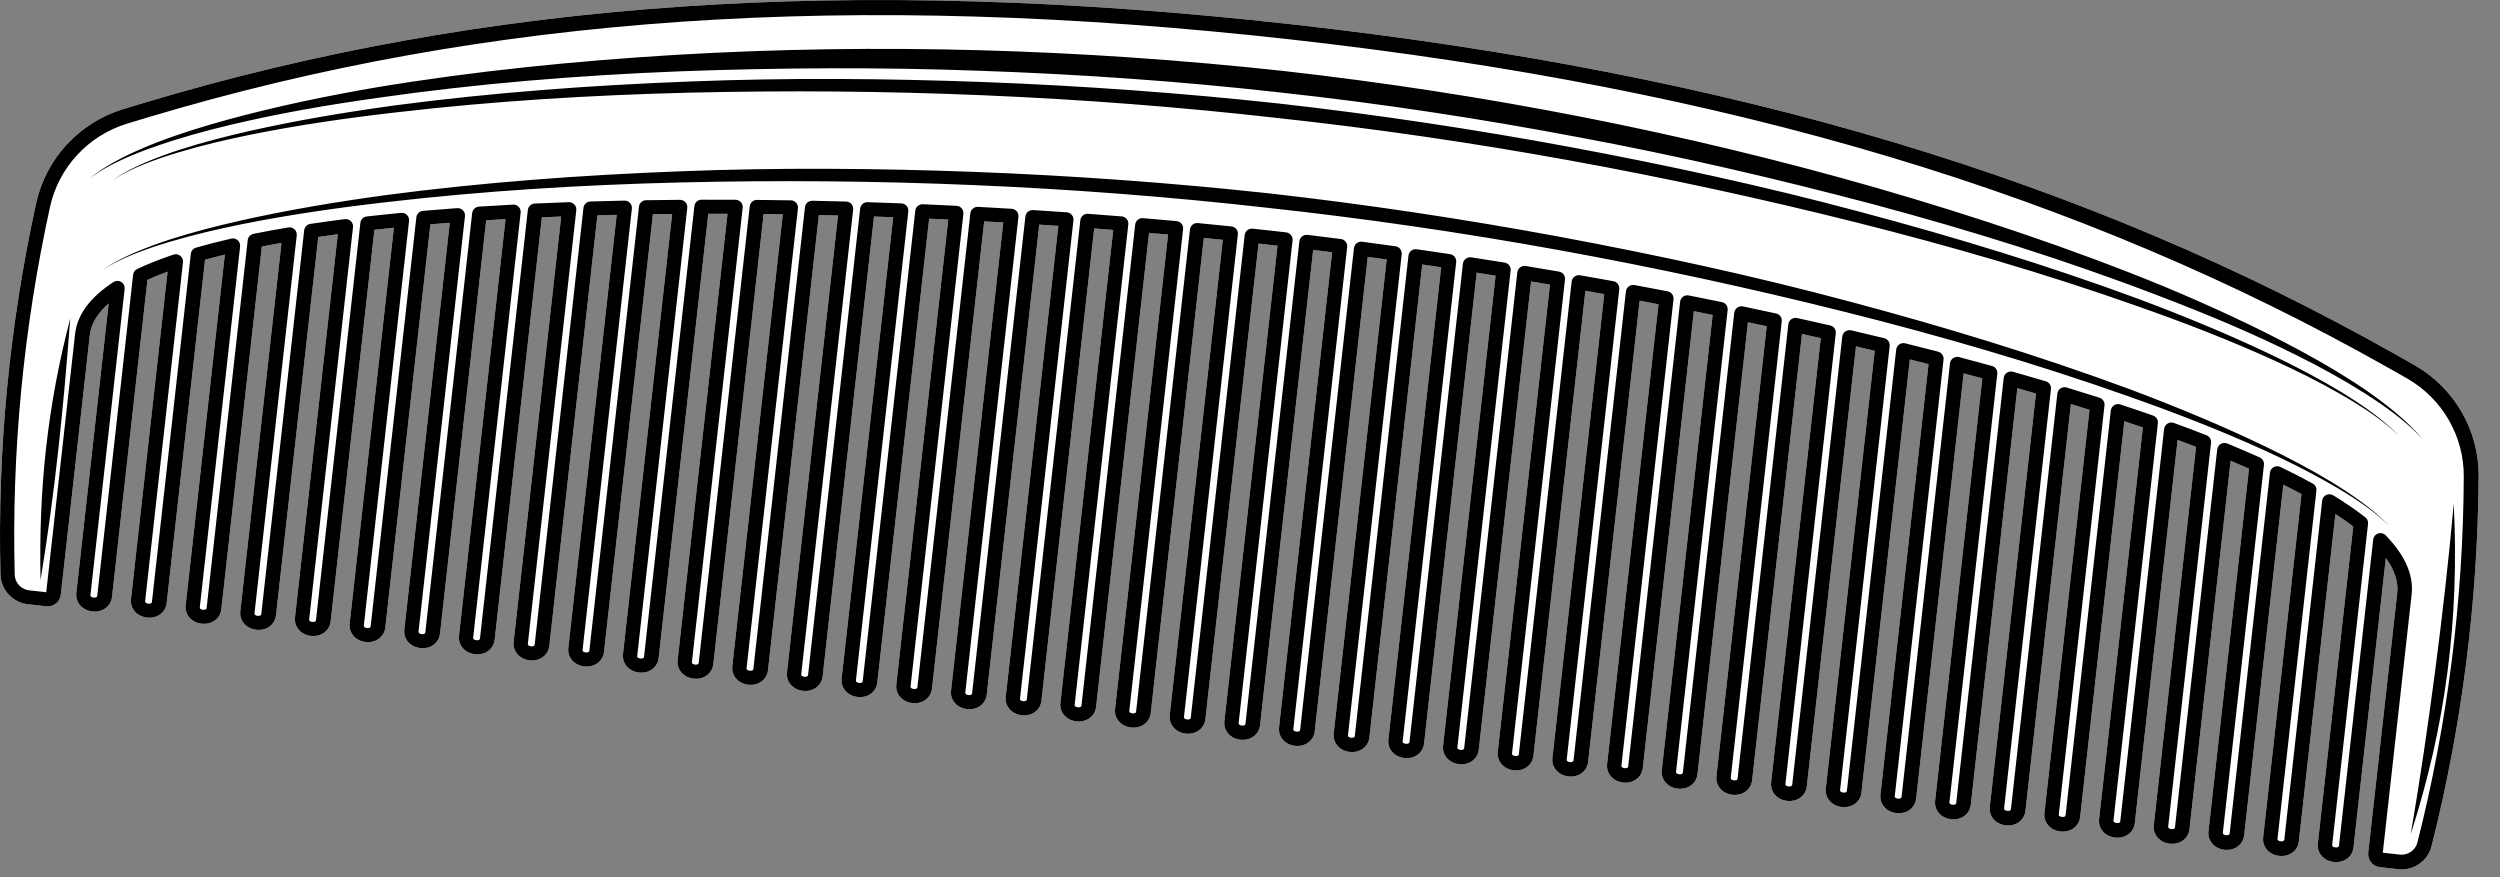
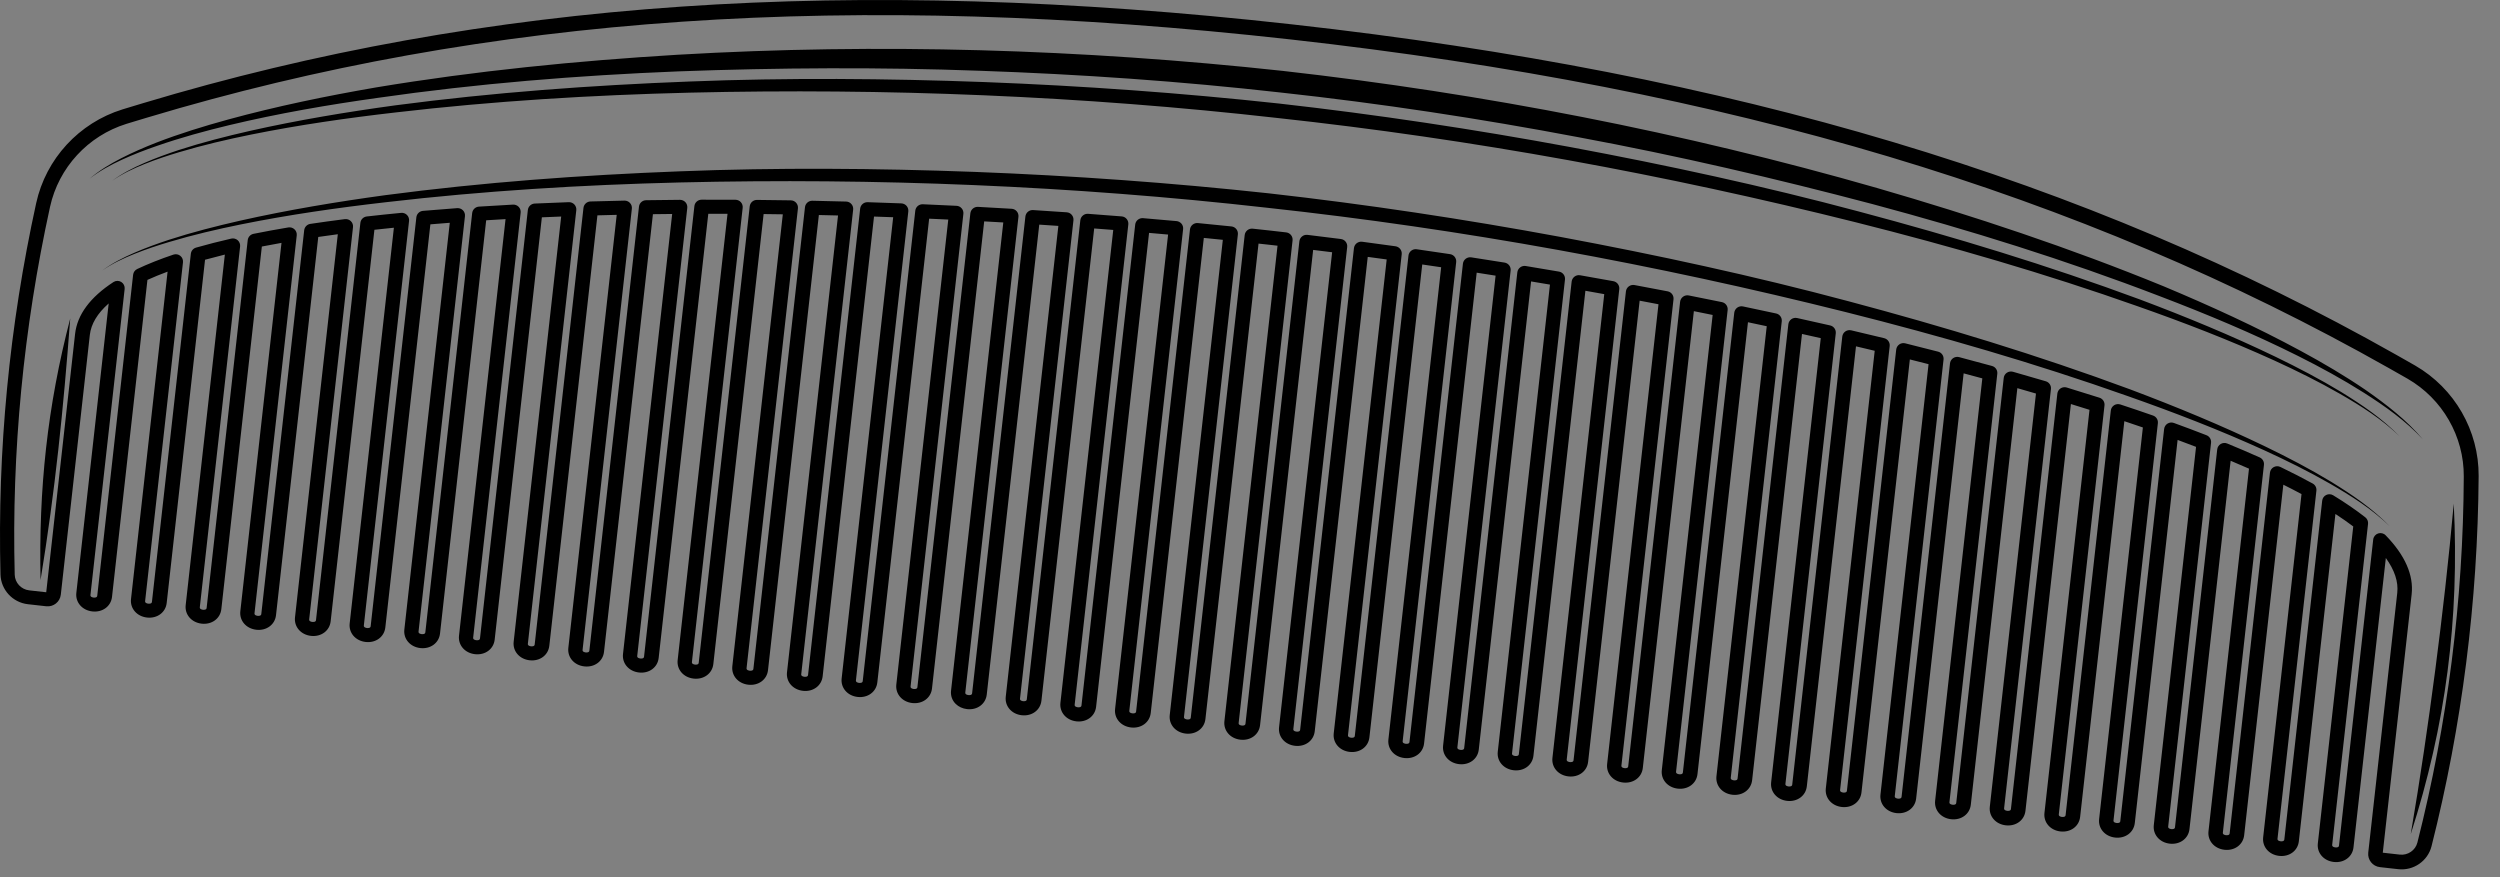
<svg xmlns="http://www.w3.org/2000/svg" width="114" height="40" viewBox="0 0 114 40" fill="none">
  <rect x="0" y="0" width="114" height="40" fill="#808080" stroke="none" />
-   <path d="M113.026 21.707C113.04 19.639 111.931 17.708 110.131 16.669C110.021 16.606 109.911 16.543 109.801 16.481L109.265 16.177C95.062 8.149 79.072 3.363 58.944 1.114C38.815 -1.135 22.164 0.004 6.538 4.7L5.949 4.878C5.828 4.914 5.707 4.95 5.586 4.988C3.601 5.604 2.093 7.242 1.65 9.263C0.425 14.852 -0.123 20.55 0.023 26.199C0.041 26.893 0.578 27.474 1.271 27.552L2.11 27.646C2.439 27.683 2.736 27.445 2.773 27.116L4.096 15.274C4.152 14.772 4.441 14.291 4.956 13.837L3.481 27.036C3.433 27.466 3.746 27.829 4.21 27.881C4.674 27.933 5.06 27.648 5.108 27.218L6.723 12.763C7.009 12.633 7.316 12.508 7.642 12.387L5.974 27.315C5.926 27.745 6.24 28.108 6.703 28.16C7.167 28.212 7.553 27.927 7.601 27.497L9.35 11.844C9.645 11.763 9.947 11.684 10.253 11.609L8.467 27.594C8.419 28.024 8.733 28.387 9.196 28.439C9.66 28.491 10.045 28.206 10.093 27.776L11.94 11.242C12.232 11.185 12.532 11.129 12.836 11.075L10.959 27.872C10.911 28.302 11.225 28.665 11.688 28.717C12.152 28.769 12.538 28.484 12.586 28.054L14.513 10.805C14.805 10.762 15.102 10.721 15.404 10.681L13.452 28.151C13.404 28.581 13.718 28.944 14.181 28.996C14.645 29.048 15.03 28.763 15.078 28.333L17.073 10.478C17.365 10.446 17.661 10.414 17.961 10.384L15.945 28.429C15.897 28.859 16.211 29.222 16.674 29.274C17.138 29.326 17.523 29.041 17.571 28.611L19.625 10.23C19.917 10.205 20.212 10.182 20.51 10.159L18.438 28.707C18.39 29.137 18.704 29.5 19.167 29.552C19.631 29.604 20.017 29.319 20.065 28.889L22.17 10.045C22.462 10.027 22.756 10.009 23.053 9.992L20.931 28.986C20.883 29.416 21.196 29.779 21.66 29.831C22.124 29.883 22.509 29.598 22.557 29.168L24.709 9.91C25.001 9.897 25.295 9.885 25.59 9.874L23.423 29.264C23.375 29.694 23.688 30.057 24.152 30.109C24.616 30.161 25.001 29.876 25.049 29.446L27.242 9.82C27.534 9.812 27.827 9.804 28.122 9.797L25.916 29.543C25.868 29.973 26.181 30.336 26.645 30.388C27.109 30.44 27.495 30.155 27.543 29.725L29.773 9.767C30.064 9.763 30.357 9.76 30.651 9.757L28.409 29.821C28.361 30.251 28.674 30.614 29.138 30.666C29.602 30.718 29.987 30.433 30.035 30.003L32.298 9.748C32.59 9.748 32.882 9.748 33.175 9.749L30.901 30.099C30.853 30.529 31.166 30.892 31.63 30.944C32.094 30.996 32.48 30.711 32.528 30.281L34.821 9.761C35.112 9.764 35.404 9.768 35.696 9.773L33.394 30.378C33.346 30.808 33.659 31.171 34.123 31.223C34.587 31.275 34.973 30.99 35.021 30.56L37.34 9.805C37.631 9.811 37.922 9.818 38.214 9.826L35.887 30.657C35.839 31.087 36.152 31.45 36.616 31.502C37.08 31.554 37.465 31.269 37.513 30.839L39.855 9.875C40.146 9.885 40.437 9.895 40.729 9.906L38.379 30.936C38.331 31.366 38.644 31.729 39.108 31.781C39.572 31.833 39.958 31.548 40.006 31.118L42.369 9.972C42.66 9.985 42.951 9.998 43.241 10.012L40.872 31.214C40.824 31.644 41.138 32.007 41.601 32.059C42.065 32.111 42.451 31.826 42.499 31.396L44.879 10.095C45.169 10.111 45.46 10.127 45.75 10.144L43.368 31.491C43.342 31.724 43.418 31.94 43.582 32.1C43.715 32.23 43.898 32.314 44.098 32.336C44.562 32.388 44.947 32.103 44.996 31.673L47.39 10.243C47.68 10.262 47.971 10.281 48.261 10.301L45.862 31.77C45.814 32.2 46.128 32.563 46.591 32.615C47.055 32.667 47.441 32.382 47.489 31.952L49.895 10.418C50.185 10.44 50.475 10.462 50.764 10.485L48.355 32.049C48.307 32.479 48.621 32.842 49.084 32.894C49.548 32.946 49.934 32.661 49.982 32.231L52.397 10.62C52.687 10.645 52.976 10.67 53.265 10.696L50.848 32.328C50.8 32.758 51.114 33.121 51.577 33.173C52.041 33.225 52.426 32.94 52.474 32.51L54.894 10.849C55.184 10.877 55.473 10.906 55.761 10.936L53.34 32.607C53.292 33.037 53.606 33.4 54.069 33.452C54.533 33.504 54.919 33.219 54.967 32.789L57.389 11.108L57.822 11.155L58.255 11.204L55.833 32.885C55.785 33.315 56.098 33.678 56.562 33.73C57.026 33.782 57.411 33.497 57.459 33.067L59.88 11.396C60.168 11.431 60.456 11.466 60.745 11.503L58.325 33.164C58.277 33.594 58.59 33.957 59.054 34.009C59.518 34.061 59.904 33.776 59.952 33.346L62.369 11.714C62.656 11.752 62.944 11.792 63.233 11.831L60.818 33.442C60.77 33.872 61.083 34.235 61.547 34.287C62.011 34.339 62.397 34.054 62.445 33.624L64.854 12.06C65.141 12.102 65.429 12.144 65.717 12.187L63.311 33.721C63.263 34.151 63.576 34.514 64.04 34.566C64.504 34.618 64.89 34.333 64.938 33.903L67.337 12.434C67.624 12.479 67.912 12.524 68.199 12.57L65.805 34C65.757 34.43 66.07 34.793 66.534 34.845C66.998 34.897 67.384 34.612 67.432 34.182L69.817 12.833C70.104 12.881 70.391 12.929 70.678 12.978L68.298 34.279C68.25 34.709 68.563 35.072 69.027 35.124C69.491 35.176 69.877 34.891 69.925 34.461L72.294 13.259C72.581 13.31 72.867 13.361 73.154 13.413L70.791 34.559C70.743 34.989 71.056 35.352 71.52 35.404C71.984 35.456 72.37 35.171 72.418 34.741L74.768 13.711C75.055 13.765 75.341 13.819 75.627 13.874L73.285 34.838C73.237 35.268 73.55 35.631 74.014 35.683C74.478 35.735 74.864 35.45 74.912 35.02L77.24 14.189C77.526 14.246 77.812 14.304 78.097 14.362L75.778 35.117C75.73 35.547 76.044 35.91 76.507 35.962C76.971 36.014 77.357 35.729 77.405 35.299L79.707 14.694C79.993 14.754 80.279 14.815 80.563 14.876L78.27 35.396C78.222 35.826 78.535 36.189 78.999 36.241C79.463 36.293 79.848 36.008 79.897 35.578L82.171 15.228C82.457 15.292 82.742 15.356 83.027 15.42L80.764 35.675C80.716 36.105 81.03 36.468 81.493 36.52C81.957 36.572 82.343 36.287 82.391 35.857L84.633 15.793C84.919 15.86 85.204 15.928 85.487 15.996L83.257 35.954C83.209 36.384 83.523 36.747 83.986 36.799C84.45 36.851 84.835 36.566 84.883 36.136L87.089 16.39C87.375 16.462 87.659 16.534 87.942 16.606L85.749 36.233C85.701 36.663 86.015 37.026 86.478 37.078C86.942 37.13 87.328 36.845 87.376 36.415L89.542 17.025C89.828 17.101 90.111 17.177 90.394 17.254L88.242 36.512C88.194 36.942 88.508 37.305 88.971 37.357C89.435 37.409 89.821 37.124 89.869 36.694L91.991 17.7C92.276 17.782 92.559 17.864 92.84 17.946L90.735 36.79C90.687 37.22 91 37.583 91.464 37.635C91.928 37.687 92.313 37.402 92.361 36.972L94.433 18.424C94.718 18.512 95.001 18.6 95.281 18.688L93.227 37.069C93.179 37.499 93.492 37.862 93.956 37.914C94.42 37.966 94.806 37.681 94.854 37.251L96.87 19.206C97.155 19.301 97.437 19.397 97.715 19.493L95.72 37.348C95.672 37.778 95.985 38.141 96.449 38.193C96.913 38.245 97.299 37.96 97.347 37.53L99.299 20.06C99.584 20.166 99.865 20.271 100.14 20.377L98.213 37.626C98.165 38.056 98.478 38.419 98.942 38.471C99.406 38.523 99.792 38.238 99.84 37.808L101.717 21.011C102.002 21.131 102.281 21.251 102.554 21.371L100.707 37.905C100.659 38.335 100.972 38.698 101.436 38.75C101.9 38.802 102.286 38.517 102.334 38.087L104.12 22.102C104.403 22.243 104.681 22.386 104.949 22.53L103.2 38.183C103.152 38.613 103.465 38.976 103.929 39.028C104.393 39.08 104.779 38.795 104.827 38.365L106.495 23.437C106.786 23.627 107.058 23.817 107.308 24.006L105.693 38.461C105.645 38.891 105.958 39.254 106.422 39.306C106.885 39.358 107.271 39.073 107.319 38.643L108.794 25.445C109.196 26.001 109.371 26.534 109.315 27.036L107.992 38.878C107.955 39.207 108.193 39.504 108.522 39.541L109.361 39.635C110.055 39.712 110.706 39.264 110.877 38.591C112.264 33.106 112.987 27.428 113.026 21.707Z" fill="white" />
  <path d="M113.026 21.707C113.04 19.639 111.931 17.708 110.131 16.669C110.021 16.606 109.911 16.543 109.801 16.481L109.265 16.177C95.062 8.149 79.072 3.363 58.944 1.114C38.815 -1.135 22.164 0.004 6.538 4.7L5.949 4.878C5.828 4.914 5.707 4.95 5.586 4.988C3.601 5.604 2.093 7.242 1.65 9.263C0.425 14.852 -0.123 20.55 0.023 26.199C0.041 26.893 0.578 27.474 1.271 27.552L2.11 27.646C2.439 27.683 2.736 27.445 2.773 27.116L4.096 15.274C4.152 14.772 4.441 14.291 4.956 13.837L3.481 27.036C3.433 27.466 3.746 27.829 4.21 27.881C4.674 27.933 5.06 27.648 5.108 27.218L6.723 12.763C7.009 12.633 7.316 12.508 7.642 12.387L5.974 27.315C5.926 27.745 6.24 28.108 6.703 28.16C7.167 28.212 7.553 27.927 7.601 27.497L9.35 11.844C9.645 11.763 9.947 11.684 10.253 11.609L8.467 27.594C8.419 28.024 8.733 28.387 9.196 28.439C9.66 28.491 10.045 28.206 10.093 27.776L11.94 11.242C12.232 11.185 12.532 11.129 12.836 11.075L10.959 27.872C10.911 28.302 11.225 28.665 11.688 28.717C12.152 28.769 12.538 28.484 12.586 28.054L14.513 10.805C14.805 10.762 15.102 10.721 15.404 10.681L13.452 28.151C13.404 28.581 13.718 28.944 14.181 28.996C14.645 29.048 15.03 28.763 15.078 28.333L17.073 10.478C17.365 10.446 17.661 10.414 17.961 10.384L15.945 28.429C15.897 28.859 16.211 29.222 16.674 29.274C17.138 29.326 17.523 29.041 17.571 28.611L19.625 10.23C19.917 10.205 20.212 10.182 20.51 10.159L18.438 28.707C18.39 29.137 18.704 29.5 19.167 29.552C19.631 29.604 20.017 29.319 20.065 28.889L22.17 10.045C22.462 10.027 22.756 10.009 23.053 9.992L20.931 28.986C20.883 29.416 21.196 29.779 21.66 29.831C22.124 29.883 22.509 29.598 22.557 29.168L24.709 9.91C25.001 9.897 25.295 9.885 25.59 9.874L23.423 29.264C23.375 29.694 23.688 30.057 24.152 30.109C24.616 30.161 25.001 29.876 25.049 29.446L27.242 9.82C27.534 9.812 27.827 9.804 28.122 9.797L25.916 29.543C25.868 29.973 26.181 30.336 26.645 30.388C27.109 30.44 27.495 30.155 27.543 29.725L29.773 9.767C30.064 9.763 30.357 9.76 30.651 9.757L28.409 29.821C28.361 30.251 28.674 30.614 29.138 30.666C29.602 30.718 29.987 30.433 30.035 30.003L32.298 9.748C32.59 9.748 32.882 9.748 33.175 9.749L30.901 30.099C30.853 30.529 31.166 30.892 31.63 30.944C32.094 30.996 32.48 30.711 32.528 30.281L34.821 9.761C35.112 9.764 35.404 9.768 35.696 9.773L33.394 30.378C33.346 30.808 33.659 31.171 34.123 31.223C34.587 31.275 34.973 30.99 35.021 30.56L37.34 9.805C37.631 9.811 37.922 9.818 38.214 9.826L35.887 30.657C35.839 31.087 36.152 31.45 36.616 31.502C37.08 31.554 37.465 31.269 37.513 30.839L39.855 9.875C40.146 9.885 40.437 9.895 40.729 9.906L38.379 30.936C38.331 31.366 38.644 31.729 39.108 31.781C39.572 31.833 39.958 31.548 40.006 31.118L42.369 9.972C42.66 9.985 42.951 9.998 43.241 10.012L40.872 31.214C40.824 31.644 41.138 32.007 41.601 32.059C42.065 32.111 42.451 31.826 42.499 31.396L44.879 10.095C45.169 10.111 45.46 10.127 45.75 10.144L43.368 31.491C43.342 31.724 43.418 31.94 43.582 32.1C43.715 32.23 43.898 32.314 44.098 32.336C44.562 32.388 44.947 32.103 44.996 31.673L47.39 10.243C47.68 10.262 47.971 10.281 48.261 10.301L45.862 31.77C45.814 32.2 46.128 32.563 46.591 32.615C47.055 32.667 47.441 32.382 47.489 31.952L49.895 10.418C50.185 10.44 50.475 10.462 50.764 10.485L48.355 32.049C48.307 32.479 48.621 32.842 49.084 32.894C49.548 32.946 49.934 32.661 49.982 32.231L52.397 10.62C52.687 10.645 52.976 10.67 53.265 10.696L50.848 32.328C50.8 32.758 51.114 33.121 51.577 33.173C52.041 33.225 52.426 32.94 52.474 32.51L54.894 10.849C55.184 10.877 55.473 10.906 55.761 10.936L53.34 32.607C53.292 33.037 53.606 33.4 54.069 33.452C54.533 33.504 54.919 33.219 54.967 32.789L57.389 11.108L57.822 11.155L58.255 11.204L55.833 32.885C55.785 33.315 56.098 33.678 56.562 33.73C57.026 33.782 57.411 33.497 57.459 33.067L59.88 11.396C60.168 11.431 60.456 11.466 60.745 11.503L58.325 33.164C58.277 33.594 58.59 33.957 59.054 34.009C59.518 34.061 59.904 33.776 59.952 33.346L62.369 11.714C62.656 11.752 62.944 11.792 63.233 11.831L60.818 33.442C60.77 33.872 61.083 34.235 61.547 34.287C62.011 34.339 62.397 34.054 62.445 33.624L64.854 12.06C65.141 12.102 65.429 12.144 65.717 12.187L63.311 33.721C63.263 34.151 63.576 34.514 64.04 34.566C64.504 34.618 64.89 34.333 64.938 33.903L67.337 12.434C67.624 12.479 67.912 12.524 68.199 12.57L65.805 34C65.757 34.43 66.07 34.793 66.534 34.845C66.998 34.897 67.384 34.612 67.432 34.182L69.817 12.833C70.104 12.881 70.391 12.929 70.678 12.978L68.298 34.279C68.25 34.709 68.563 35.072 69.027 35.124C69.491 35.176 69.877 34.891 69.925 34.461L72.294 13.259C72.581 13.31 72.867 13.361 73.154 13.413L70.791 34.559C70.743 34.989 71.056 35.352 71.52 35.404C71.984 35.456 72.37 35.171 72.418 34.741L74.768 13.711C75.055 13.765 75.341 13.819 75.627 13.874L73.285 34.838C73.237 35.268 73.55 35.631 74.014 35.683C74.478 35.735 74.864 35.45 74.912 35.02L77.24 14.189C77.526 14.246 77.812 14.304 78.097 14.362L75.778 35.117C75.73 35.547 76.044 35.91 76.507 35.962C76.971 36.014 77.357 35.729 77.405 35.299L79.707 14.694C79.993 14.754 80.279 14.815 80.563 14.876L78.27 35.396C78.222 35.826 78.535 36.189 78.999 36.241C79.463 36.293 79.848 36.008 79.897 35.578L82.171 15.228C82.457 15.292 82.742 15.356 83.027 15.42L80.764 35.675C80.716 36.105 81.03 36.468 81.493 36.52C81.957 36.572 82.343 36.287 82.391 35.857L84.633 15.793C84.919 15.86 85.204 15.928 85.487 15.996L83.257 35.954C83.209 36.384 83.523 36.747 83.986 36.799C84.45 36.851 84.835 36.566 84.883 36.136L87.089 16.39C87.375 16.462 87.659 16.534 87.942 16.606L85.749 36.233C85.701 36.663 86.015 37.026 86.478 37.078C86.942 37.13 87.328 36.845 87.376 36.415L89.542 17.025C89.828 17.101 90.111 17.177 90.394 17.254L88.242 36.512C88.194 36.942 88.508 37.305 88.971 37.357C89.435 37.409 89.821 37.124 89.869 36.694L91.991 17.7C92.276 17.782 92.559 17.864 92.84 17.946L90.735 36.79C90.687 37.22 91 37.583 91.464 37.635C91.928 37.687 92.313 37.402 92.361 36.972L94.433 18.424C94.718 18.512 95.001 18.6 95.281 18.688L93.227 37.069C93.179 37.499 93.492 37.862 93.956 37.914C94.42 37.966 94.806 37.681 94.854 37.251L96.87 19.206C97.155 19.301 97.437 19.397 97.715 19.493L95.72 37.348C95.672 37.778 95.985 38.141 96.449 38.193C96.913 38.245 97.299 37.96 97.347 37.53L99.299 20.06C99.584 20.166 99.865 20.271 100.14 20.377L98.213 37.626C98.165 38.056 98.478 38.419 98.942 38.471C99.406 38.523 99.792 38.238 99.84 37.808L101.717 21.011C102.002 21.131 102.281 21.251 102.554 21.371L100.707 37.905C100.659 38.335 100.972 38.698 101.436 38.75C101.9 38.802 102.286 38.517 102.334 38.087L104.12 22.102C104.403 22.243 104.681 22.386 104.949 22.53L103.2 38.183C103.152 38.613 103.465 38.976 103.929 39.028C104.393 39.08 104.779 38.795 104.827 38.365L106.495 23.437C106.786 23.627 107.058 23.817 107.308 24.006L105.693 38.461C105.645 38.891 105.958 39.254 106.422 39.306C106.885 39.358 107.271 39.073 107.319 38.643L108.794 25.445C109.196 26.001 109.371 26.534 109.315 27.036L107.992 38.878C107.955 39.207 108.193 39.504 108.522 39.541L109.361 39.635C110.055 39.712 110.706 39.264 110.877 38.591C112.264 33.106 112.987 27.428 113.026 21.707ZM110.233 38.421C110.143 38.775 109.799 39.011 109.432 38.97L108.655 38.883L109.971 27.102C110.069 26.225 109.67 25.319 108.785 24.409C108.696 24.317 108.561 24.285 108.44 24.326C108.319 24.368 108.232 24.475 108.218 24.603L106.658 38.563C106.648 38.652 106.529 38.646 106.492 38.642C106.455 38.638 106.338 38.618 106.347 38.529L107.983 23.888C107.996 23.774 107.948 23.661 107.858 23.59C107.43 23.255 106.937 22.917 106.393 22.585C106.296 22.526 106.176 22.521 106.075 22.57C105.973 22.62 105.904 22.718 105.892 22.831L104.165 38.284C104.155 38.373 104.035 38.367 103.999 38.363C103.963 38.359 103.844 38.339 103.854 38.25L105.628 22.375C105.643 22.242 105.576 22.112 105.458 22.048C104.99 21.792 104.493 21.537 103.983 21.292C103.887 21.246 103.773 21.249 103.679 21.301C103.585 21.353 103.522 21.447 103.51 21.554L101.672 38.006C101.662 38.095 101.543 38.089 101.506 38.085C101.47 38.081 101.352 38.061 101.362 37.972L103.236 21.197C103.252 21.054 103.174 20.917 103.042 20.858C102.568 20.646 102.07 20.432 101.559 20.223C101.463 20.184 101.354 20.192 101.265 20.245C101.176 20.298 101.116 20.39 101.105 20.493L99.179 37.728C99.169 37.817 99.05 37.811 99.013 37.807C98.976 37.803 98.859 37.783 98.869 37.694L100.824 20.191C100.841 20.042 100.755 19.9 100.615 19.846C100.134 19.658 99.637 19.472 99.127 19.286C99.031 19.252 98.925 19.263 98.839 19.316C98.753 19.37 98.696 19.46 98.684 19.561L96.685 37.45C96.675 37.539 96.556 37.533 96.519 37.529C96.483 37.525 96.365 37.505 96.375 37.416L98.399 19.298C98.416 19.144 98.325 19 98.179 18.949C97.693 18.779 97.194 18.61 96.686 18.443C96.592 18.412 96.487 18.425 96.403 18.479C96.319 18.533 96.264 18.622 96.253 18.721L94.191 37.173C94.181 37.262 94.062 37.256 94.025 37.252C93.989 37.248 93.871 37.228 93.881 37.139L95.965 18.488C95.983 18.331 95.887 18.184 95.737 18.136C95.247 17.98 94.748 17.824 94.241 17.67C94.147 17.642 94.045 17.656 93.962 17.71C93.88 17.764 93.826 17.852 93.815 17.95L91.698 36.895C91.688 36.984 91.569 36.978 91.532 36.974C91.495 36.97 91.378 36.95 91.387 36.861L93.523 17.74C93.541 17.58 93.442 17.431 93.288 17.386C92.795 17.24 92.296 17.096 91.789 16.952C91.697 16.927 91.595 16.942 91.514 16.996C91.433 17.05 91.38 17.137 91.37 17.234L89.204 36.617C89.194 36.706 89.075 36.7 89.038 36.696C89.002 36.692 88.884 36.672 88.894 36.583L91.077 17.044C91.095 16.882 90.993 16.731 90.836 16.688C90.342 16.552 89.84 16.418 89.334 16.284C89.241 16.26 89.142 16.277 89.062 16.331C88.983 16.386 88.931 16.472 88.92 16.567L86.711 36.339C86.701 36.428 86.582 36.422 86.545 36.418C86.509 36.414 86.391 36.394 86.401 36.305L88.626 16.393C88.644 16.229 88.539 16.077 88.38 16.036C87.883 15.908 87.382 15.781 86.876 15.655C86.783 15.632 86.685 15.65 86.607 15.705C86.529 15.759 86.478 15.845 86.467 15.94L84.219 36.062C84.209 36.151 84.09 36.145 84.053 36.141C84.016 36.137 83.899 36.117 83.908 36.028L86.17 15.78C86.188 15.614 86.081 15.461 85.919 15.421C85.42 15.3 84.919 15.181 84.413 15.062C84.322 15.042 84.224 15.059 84.146 15.114C84.069 15.169 84.018 15.254 84.008 15.348L81.725 35.783C81.715 35.872 81.596 35.866 81.559 35.862C81.523 35.858 81.405 35.838 81.415 35.749L83.711 15.2C83.73 15.033 83.62 14.878 83.456 14.84C82.956 14.726 82.453 14.613 81.948 14.502C81.856 14.482 81.76 14.501 81.684 14.556C81.608 14.611 81.558 14.695 81.548 14.789L79.233 35.505C79.223 35.594 79.104 35.588 79.067 35.584C79.03 35.58 78.913 35.56 78.922 35.471L81.248 14.654C81.267 14.485 81.155 14.329 80.989 14.294C80.488 14.186 79.985 14.079 79.479 13.973C79.388 13.954 79.293 13.974 79.217 14.029C79.142 14.084 79.093 14.168 79.082 14.261L76.739 35.228C76.729 35.317 76.609 35.311 76.573 35.307C76.537 35.303 76.419 35.283 76.428 35.194L78.781 14.137C78.8 13.967 78.686 13.81 78.518 13.776C78.016 13.674 77.512 13.572 77.007 13.472C76.914 13.453 76.822 13.475 76.747 13.53C76.672 13.585 76.624 13.668 76.613 13.76L74.246 34.949C74.236 35.038 74.117 35.032 74.08 35.028C74.044 35.024 73.926 35.004 73.936 34.915L76.312 13.647C76.331 13.475 76.215 13.318 76.046 13.285C75.543 13.188 75.038 13.092 74.532 12.998C74.446 12.982 74.348 13.003 74.274 13.058C74.2 13.113 74.152 13.196 74.142 13.287L71.753 34.672C71.743 34.761 71.624 34.755 71.587 34.751C71.55 34.747 71.432 34.727 71.442 34.638L73.839 13.185C73.858 13.012 73.74 12.854 73.569 12.822C73.064 12.73 72.559 12.64 72.054 12.552C71.964 12.535 71.871 12.558 71.798 12.613C71.725 12.668 71.678 12.751 71.667 12.841L69.259 34.394C69.249 34.483 69.129 34.477 69.093 34.473C69.057 34.469 68.939 34.449 68.948 34.36L71.363 12.748C71.383 12.574 71.263 12.414 71.09 12.385C70.585 12.298 70.079 12.214 69.573 12.13C69.488 12.114 69.392 12.138 69.319 12.193C69.246 12.248 69.2 12.33 69.19 12.42L66.766 34.116C66.756 34.205 66.637 34.199 66.6 34.195C66.564 34.191 66.446 34.171 66.456 34.082L68.885 12.338C68.905 12.162 68.783 12.002 68.608 11.974C68.101 11.893 67.595 11.813 67.089 11.735C66.995 11.722 66.909 11.745 66.837 11.799C66.765 11.854 66.719 11.936 66.709 12.025L64.272 33.838C64.262 33.927 64.143 33.921 64.106 33.917C64.069 33.913 63.951 33.893 63.961 33.804L66.402 11.953C66.422 11.776 66.298 11.615 66.122 11.589C65.614 11.513 65.107 11.438 64.602 11.366C64.512 11.352 64.423 11.377 64.352 11.432C64.281 11.487 64.235 11.568 64.226 11.657L61.779 33.561C61.769 33.65 61.649 33.644 61.613 33.64C61.577 33.636 61.459 33.616 61.468 33.527L63.918 11.595C63.938 11.417 63.812 11.255 63.634 11.23C63.125 11.159 62.617 11.09 62.112 11.023C62.034 11.011 61.935 11.036 61.865 11.091C61.795 11.146 61.75 11.227 61.74 11.315L59.286 33.283C59.276 33.372 59.157 33.366 59.12 33.362C59.084 33.358 58.966 33.338 58.976 33.249L61.432 11.264C61.452 11.084 61.324 10.922 61.145 10.899C60.634 10.834 60.126 10.771 59.62 10.71H59.617C59.53 10.7 59.443 10.725 59.375 10.78C59.306 10.835 59.261 10.915 59.251 11.003L56.793 33.006C56.783 33.095 56.664 33.089 56.627 33.085C56.59 33.081 56.472 33.061 56.482 32.972L58.941 10.963C58.961 10.782 58.831 10.618 58.65 10.597L57.887 10.51L57.123 10.427C56.942 10.407 56.779 10.538 56.758 10.719L54.299 32.728C54.289 32.817 54.17 32.811 54.133 32.807C54.097 32.803 53.979 32.783 53.989 32.694L56.447 10.691C56.457 10.603 56.431 10.515 56.376 10.446C56.321 10.378 56.242 10.334 56.155 10.325H56.153C55.645 10.272 55.136 10.221 54.623 10.172C54.443 10.155 54.282 10.285 54.262 10.465L51.806 32.45C51.796 32.539 51.677 32.533 51.64 32.529C51.603 32.525 51.486 32.505 51.496 32.416L53.95 10.448C53.96 10.36 53.934 10.271 53.878 10.202C53.822 10.133 53.723 10.085 53.652 10.082C53.144 10.035 52.633 9.991 52.122 9.948C51.943 9.933 51.785 10.063 51.765 10.241L49.315 32.173C49.305 32.262 49.185 32.256 49.149 32.252C49.113 32.248 48.995 32.228 49.004 32.139L51.451 10.235C51.461 10.146 51.435 10.057 51.378 9.987C51.321 9.918 51.237 9.873 51.149 9.868C50.64 9.827 50.129 9.788 49.617 9.75C49.439 9.737 49.283 9.867 49.263 10.044L46.822 31.895C46.812 31.984 46.693 31.978 46.656 31.974C46.62 31.97 46.502 31.95 46.512 31.861L48.949 10.048C48.959 9.958 48.932 9.868 48.874 9.799C48.816 9.73 48.74 9.689 48.642 9.681C48.131 9.645 47.62 9.611 47.108 9.579C46.932 9.568 46.777 9.697 46.758 9.873L44.328 31.617C44.318 31.706 44.199 31.7 44.162 31.696C44.125 31.692 44.008 31.672 44.017 31.583L46.441 9.887C46.451 9.797 46.424 9.706 46.365 9.637C46.306 9.567 46.217 9.523 46.131 9.52C45.619 9.49 45.107 9.461 44.595 9.433C44.42 9.424 44.268 9.553 44.248 9.727L41.833 31.339C41.823 31.428 41.703 31.422 41.667 31.418C41.631 31.414 41.513 31.394 41.522 31.305L43.93 9.752C43.94 9.661 43.912 9.57 43.853 9.501C43.794 9.431 43.707 9.388 43.617 9.385C43.105 9.36 42.592 9.336 42.08 9.314C41.906 9.307 41.756 9.435 41.737 9.608L39.34 31.061C39.33 31.15 39.211 31.144 39.174 31.14C39.138 31.136 39.02 31.116 39.03 31.027L41.419 9.642C41.429 9.551 41.401 9.459 41.341 9.389C41.281 9.319 41.19 9.278 41.103 9.274C40.589 9.254 40.076 9.236 39.563 9.22C39.39 9.215 39.242 9.343 39.223 9.514L36.847 30.782C36.837 30.871 36.718 30.865 36.681 30.861C36.644 30.857 36.526 30.837 36.536 30.748L38.904 9.559C38.914 9.467 38.886 9.375 38.825 9.305C38.764 9.235 38.681 9.194 38.584 9.191C38.069 9.177 37.555 9.165 37.043 9.154C36.872 9.15 36.726 9.278 36.707 9.448L34.354 30.505C34.344 30.594 34.224 30.588 34.188 30.584C34.152 30.58 34.033 30.56 34.043 30.471L36.386 9.504C36.396 9.411 36.367 9.318 36.306 9.248C36.244 9.178 36.157 9.137 36.063 9.136C35.547 9.127 35.032 9.12 34.519 9.116C34.349 9.114 34.206 9.241 34.187 9.41L31.861 30.227C31.851 30.316 31.732 30.31 31.695 30.306C31.659 30.302 31.541 30.282 31.551 30.193L33.866 9.477C33.876 9.384 33.847 9.29 33.784 9.22C33.722 9.15 33.632 9.11 33.538 9.109C33.02 9.106 32.505 9.105 31.992 9.106C31.824 9.106 31.682 9.233 31.664 9.4L29.368 29.949C29.358 30.038 29.239 30.032 29.202 30.028C29.165 30.024 29.047 30.004 29.057 29.915L31.34 9.48C31.35 9.386 31.32 9.292 31.257 9.222C31.194 9.152 31.103 9.113 31.009 9.112C30.489 9.116 29.974 9.122 29.461 9.13C29.294 9.132 29.155 9.259 29.137 9.424L26.875 29.672C26.865 29.761 26.746 29.755 26.709 29.751C26.673 29.747 26.555 29.727 26.565 29.638L28.813 9.516C28.824 9.421 28.793 9.326 28.728 9.256C28.664 9.185 28.571 9.147 28.476 9.148C27.954 9.159 27.438 9.172 26.925 9.187C26.76 9.192 26.624 9.317 26.606 9.481L24.381 29.393C24.371 29.482 24.252 29.476 24.215 29.472C24.178 29.468 24.061 29.448 24.07 29.359L26.279 9.587C26.29 9.491 26.258 9.396 26.193 9.325C26.127 9.254 26.034 9.216 25.938 9.219C25.416 9.238 24.896 9.258 24.384 9.282C24.221 9.289 24.088 9.414 24.07 9.576L21.887 29.115C21.877 29.204 21.758 29.198 21.721 29.194C21.684 29.19 21.566 29.17 21.576 29.081L23.742 9.698C23.753 9.601 23.721 9.505 23.654 9.434C23.587 9.363 23.491 9.326 23.396 9.33C22.87 9.358 22.352 9.389 21.839 9.422C21.679 9.432 21.549 9.556 21.531 9.716L19.395 28.837C19.385 28.926 19.266 28.92 19.229 28.916C19.193 28.912 19.075 28.892 19.085 28.803L21.202 9.858C21.213 9.76 21.18 9.662 21.112 9.592C21.044 9.521 20.948 9.485 20.849 9.491C20.32 9.529 19.799 9.571 19.287 9.615C19.13 9.629 19.004 9.751 18.986 9.908L16.902 28.559C16.892 28.648 16.773 28.642 16.736 28.638C16.699 28.634 16.582 28.614 16.591 28.525L18.653 10.073C18.664 9.974 18.63 9.875 18.56 9.804C18.49 9.733 18.392 9.697 18.292 9.707C17.759 9.758 17.236 9.813 16.724 9.871C16.571 9.889 16.45 10.01 16.433 10.163L14.409 28.281C14.399 28.37 14.28 28.364 14.243 28.36C14.206 28.356 14.088 28.336 14.098 28.247L16.097 10.358C16.108 10.257 16.073 10.157 16 10.085C15.928 10.014 15.828 9.98 15.726 9.992C15.188 10.06 14.662 10.133 14.151 10.209C14.003 10.231 13.888 10.351 13.871 10.5L11.915 28.003C11.905 28.092 11.786 28.086 11.749 28.082C11.713 28.078 11.595 28.058 11.605 27.969L13.531 10.734C13.543 10.631 13.505 10.528 13.429 10.457C13.353 10.385 13.249 10.354 13.147 10.371C12.603 10.462 12.069 10.56 11.56 10.663C11.419 10.691 11.312 10.808 11.296 10.951L9.422 27.726C9.412 27.815 9.293 27.809 9.256 27.805C9.219 27.801 9.102 27.781 9.111 27.692L10.949 11.24C10.961 11.133 10.92 11.028 10.841 10.956C10.761 10.885 10.651 10.856 10.546 10.88C9.996 11.006 9.456 11.144 8.94 11.291C8.811 11.328 8.717 11.439 8.702 11.573L6.928 27.448C6.918 27.537 6.798 27.531 6.762 27.527C6.726 27.523 6.608 27.503 6.617 27.414L8.344 11.961C8.356 11.848 8.311 11.737 8.223 11.666C8.135 11.595 8.017 11.574 7.909 11.61C7.305 11.813 6.75 12.034 6.258 12.266C6.154 12.315 6.083 12.414 6.07 12.529L4.434 27.17C4.424 27.259 4.305 27.253 4.268 27.249C4.232 27.245 4.114 27.225 4.124 27.136L5.684 13.176C5.698 13.049 5.638 12.925 5.529 12.857C5.421 12.79 5.282 12.792 5.175 12.861C4.111 13.554 3.522 14.35 3.424 15.226L2.108 27.007L1.331 26.92C0.965 26.879 0.681 26.573 0.671 26.208C0.526 20.612 1.069 14.968 2.282 9.431C2.675 7.643 4.01 6.193 5.768 5.647C5.887 5.61 6.006 5.574 6.124 5.539L6.714 5.361C22.25 0.692 38.818 -0.44 58.855 1.799C78.892 4.038 94.801 8.798 108.923 16.78L109.46 17.085C109.568 17.146 109.676 17.207 109.784 17.269C111.378 18.189 112.36 19.898 112.348 21.729C112.325 27.37 111.608 32.995 110.233 38.421ZM107.875 17.784C108.818 18.442 109.74 19.155 110.484 20.035C109.703 19.189 108.758 18.522 107.793 17.909C106.825 17.296 105.818 16.746 104.794 16.233C102.745 15.207 100.626 14.323 98.484 13.506C94.205 11.86 89.82 10.494 85.391 9.308C80.958 8.137 76.49 7.096 71.983 6.258C67.479 5.405 62.945 4.714 58.389 4.218C53.835 3.704 49.259 3.386 44.678 3.227C40.097 3.057 35.509 3.086 30.927 3.255C26.346 3.439 21.768 3.808 17.23 4.462C14.96 4.78 12.698 5.171 10.468 5.703C9.354 5.971 8.247 6.274 7.165 6.65C6.623 6.836 6.088 7.041 5.567 7.28C5.047 7.518 4.54 7.793 4.087 8.149C4.524 7.774 5.022 7.475 5.534 7.213C6.047 6.95 6.577 6.721 7.113 6.51C8.188 6.094 9.292 5.755 10.402 5.45C12.625 4.843 14.885 4.377 17.155 3.985C21.701 3.229 26.291 2.775 30.889 2.497C40.089 1.961 49.333 2.239 58.497 3.233C67.658 4.265 76.737 6.03 85.594 8.573C90.019 9.855 94.397 11.308 98.662 13.055C100.787 13.946 102.886 14.903 104.913 16.001C105.927 16.549 106.923 17.134 107.875 17.784ZM106.752 17.871C107.705 18.458 108.644 19.092 109.425 19.9C108.621 19.117 107.668 18.514 106.701 17.958C105.732 17.402 104.728 16.905 103.712 16.44C101.677 15.513 99.589 14.707 97.479 13.966C93.263 12.473 88.962 11.227 84.625 10.137C75.949 7.961 67.13 6.344 58.24 5.379C49.354 4.374 40.396 4.012 31.454 4.225C26.983 4.335 22.514 4.606 18.071 5.124C15.85 5.378 13.634 5.696 11.442 6.138C10.347 6.361 9.257 6.615 8.186 6.935C7.65 7.094 7.119 7.269 6.6 7.477C6.082 7.685 5.572 7.922 5.113 8.246C5.562 7.909 6.067 7.655 6.58 7.431C7.095 7.207 7.623 7.016 8.155 6.84C9.222 6.493 10.311 6.216 11.404 5.967C13.593 5.475 15.808 5.107 18.03 4.803C22.478 4.216 26.956 3.889 31.438 3.717C35.921 3.54 40.41 3.576 44.892 3.742C49.375 3.914 53.852 4.236 58.313 4.72C62.772 5.222 67.211 5.892 71.622 6.709C76.031 7.533 80.419 8.483 84.752 9.642C89.086 10.795 93.383 12.1 97.59 13.659C99.689 14.449 101.766 15.304 103.786 16.28C104.796 16.77 105.792 17.29 106.752 17.871ZM106.295 21.966C107.248 22.553 108.187 23.188 108.968 23.995C108.164 23.212 107.211 22.609 106.244 22.053C105.274 21.497 104.271 21 103.255 20.535C101.22 19.608 99.132 18.802 97.023 18.061C92.807 16.568 88.506 15.322 84.169 14.232C75.493 12.056 66.674 10.44 57.784 9.474C48.898 8.469 39.94 8.107 30.998 8.32C26.527 8.43 22.058 8.701 17.615 9.219C15.394 9.473 13.178 9.791 10.986 10.233C9.891 10.456 8.801 10.71 7.73 11.03C7.194 11.189 6.663 11.364 6.144 11.572C5.626 11.78 5.116 12.017 4.657 12.341C5.106 12.004 5.611 11.75 6.124 11.527C6.639 11.303 7.166 11.112 7.699 10.936C8.766 10.589 9.855 10.312 10.948 10.063C13.137 9.571 15.352 9.203 17.574 8.899C22.022 8.312 26.5 7.985 30.982 7.813C35.465 7.636 39.954 7.672 44.436 7.838C48.919 8.01 53.396 8.332 57.857 8.816C62.316 9.318 66.755 9.988 71.166 10.805C75.575 11.629 79.963 12.579 84.296 13.738C88.63 14.891 92.927 16.196 97.134 17.755C99.233 18.545 101.31 19.4 103.33 20.376C104.339 20.865 105.335 21.384 106.295 21.966ZM3.203 14.521C2.89 18.668 2.513 22.393 1.849 26.449C1.76 22.303 2.157 18.536 3.203 14.521ZM111.891 22.967C112.155 28.227 111.525 33.085 109.93 38.036C110.371 35.446 110.729 32.985 111.052 30.519C111.372 28.053 111.657 25.582 111.891 22.967Z" fill="black" />
</svg>